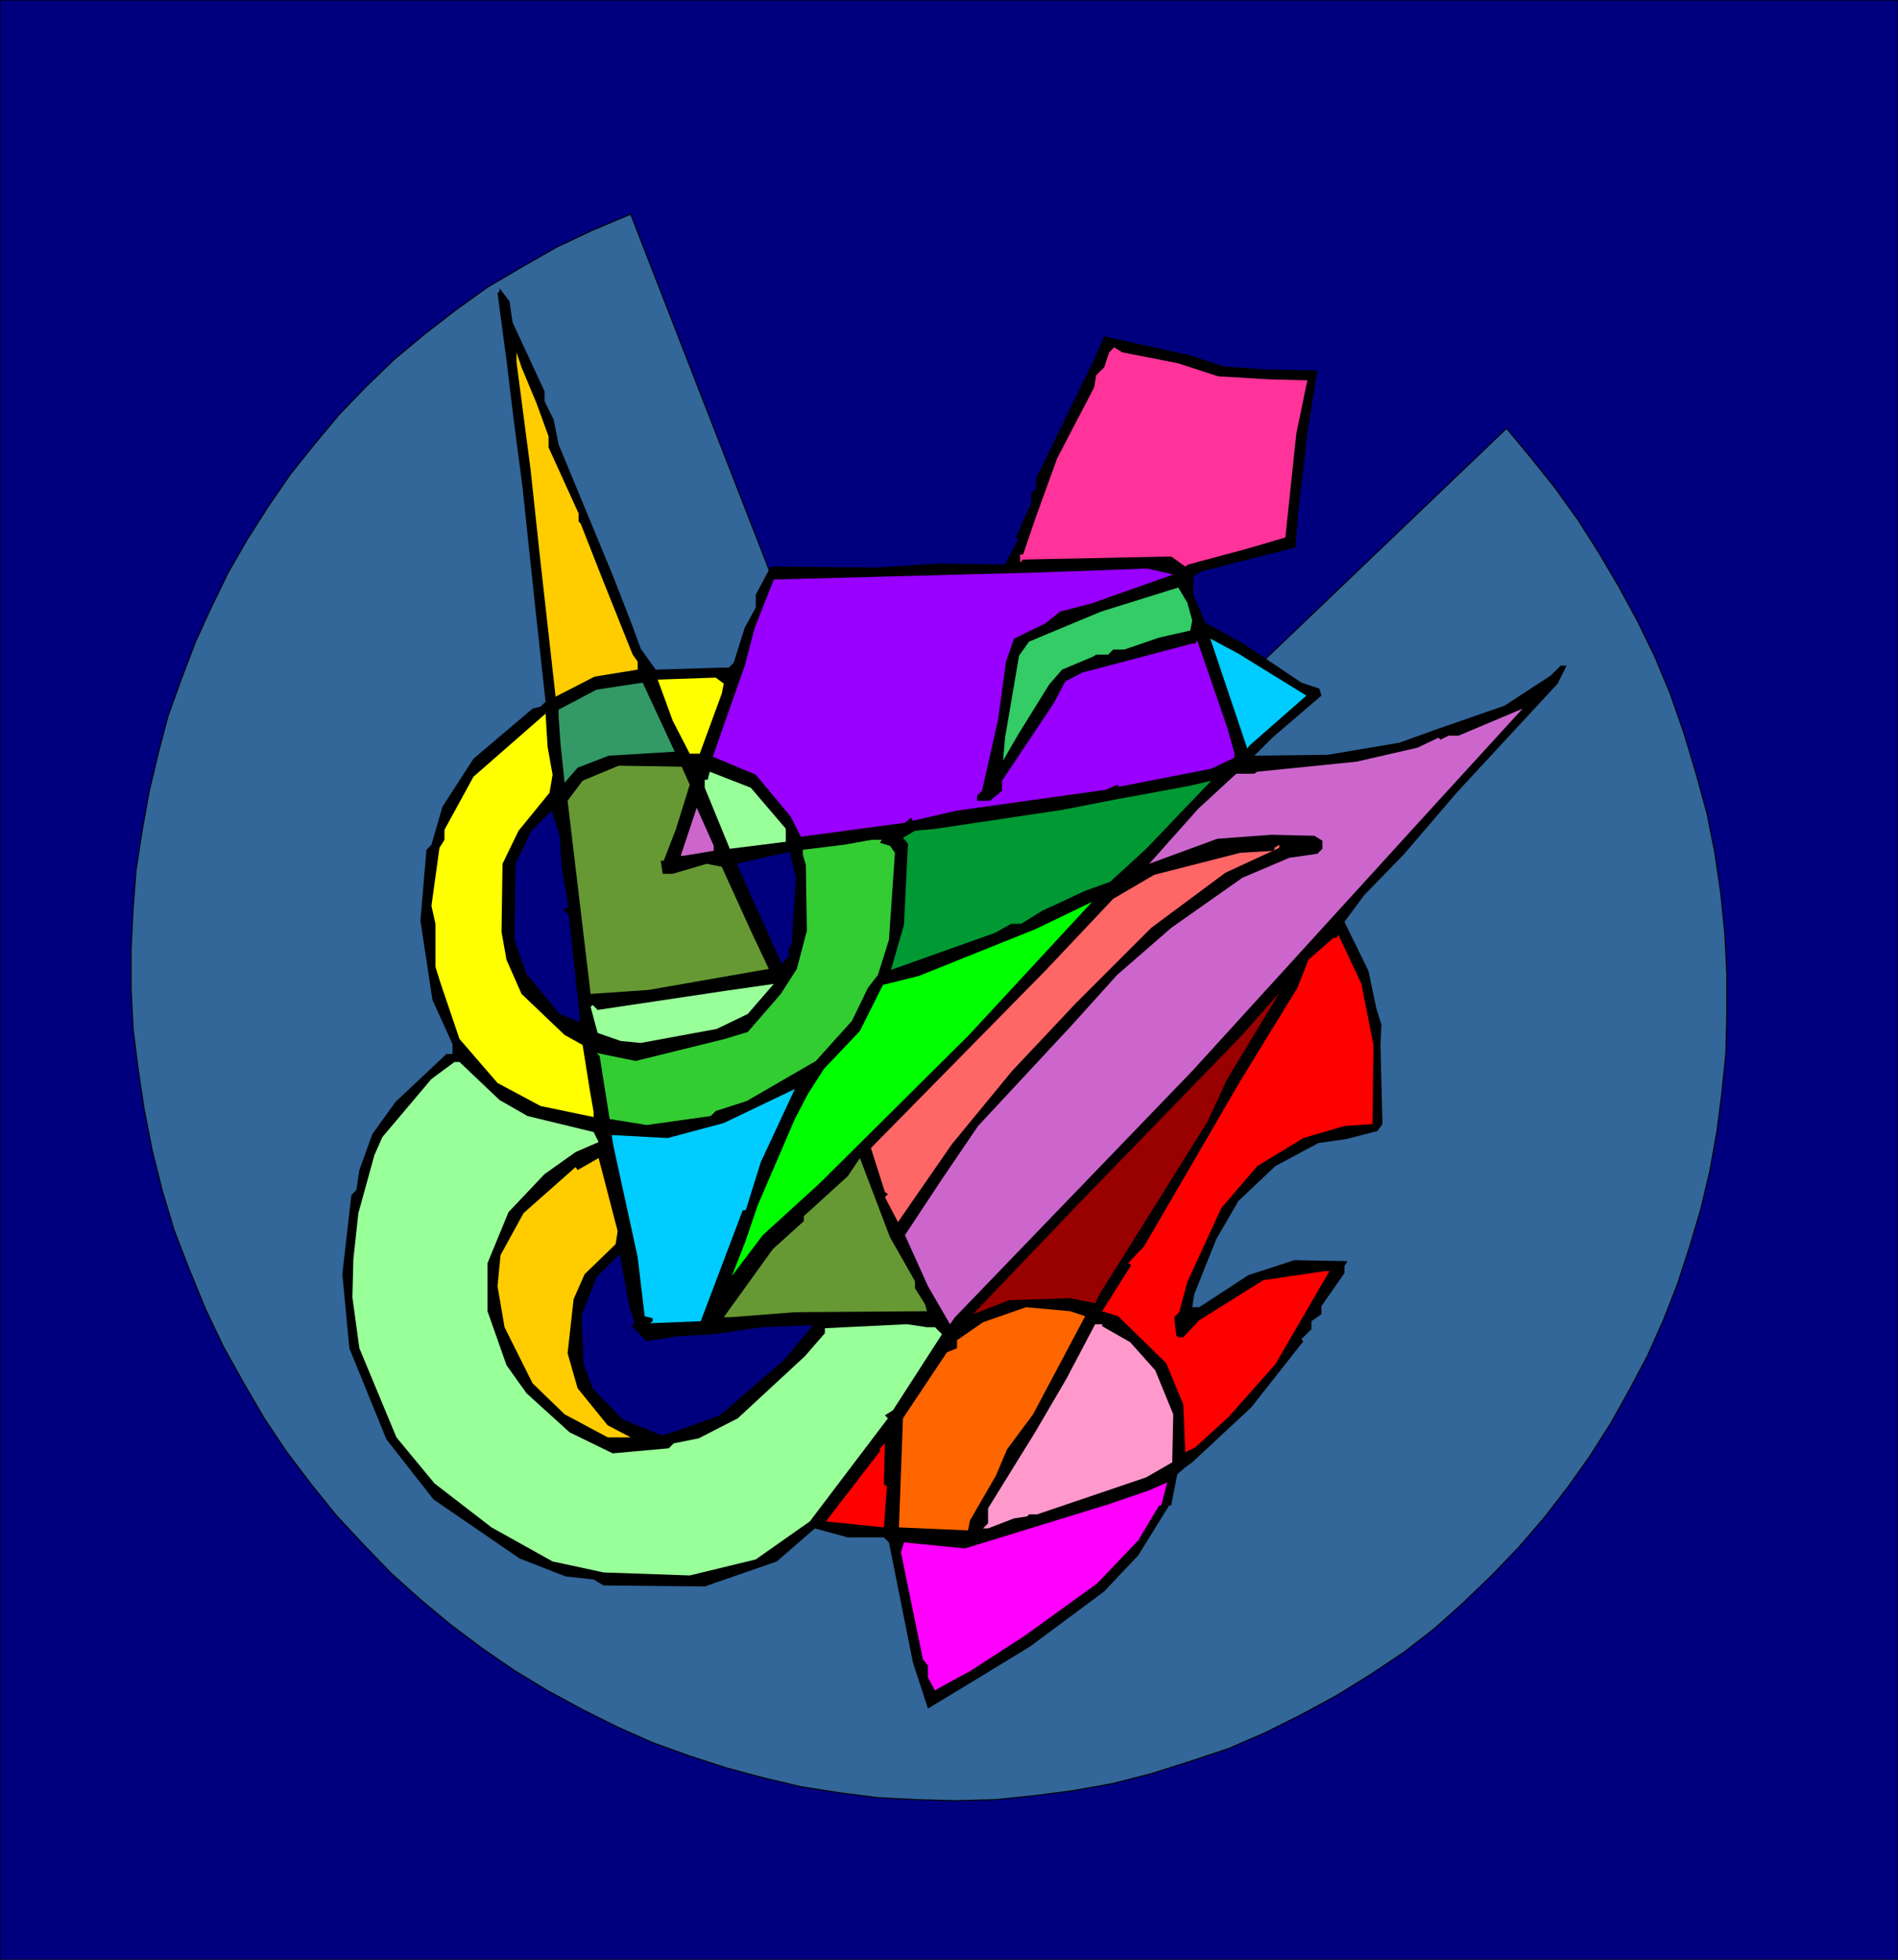
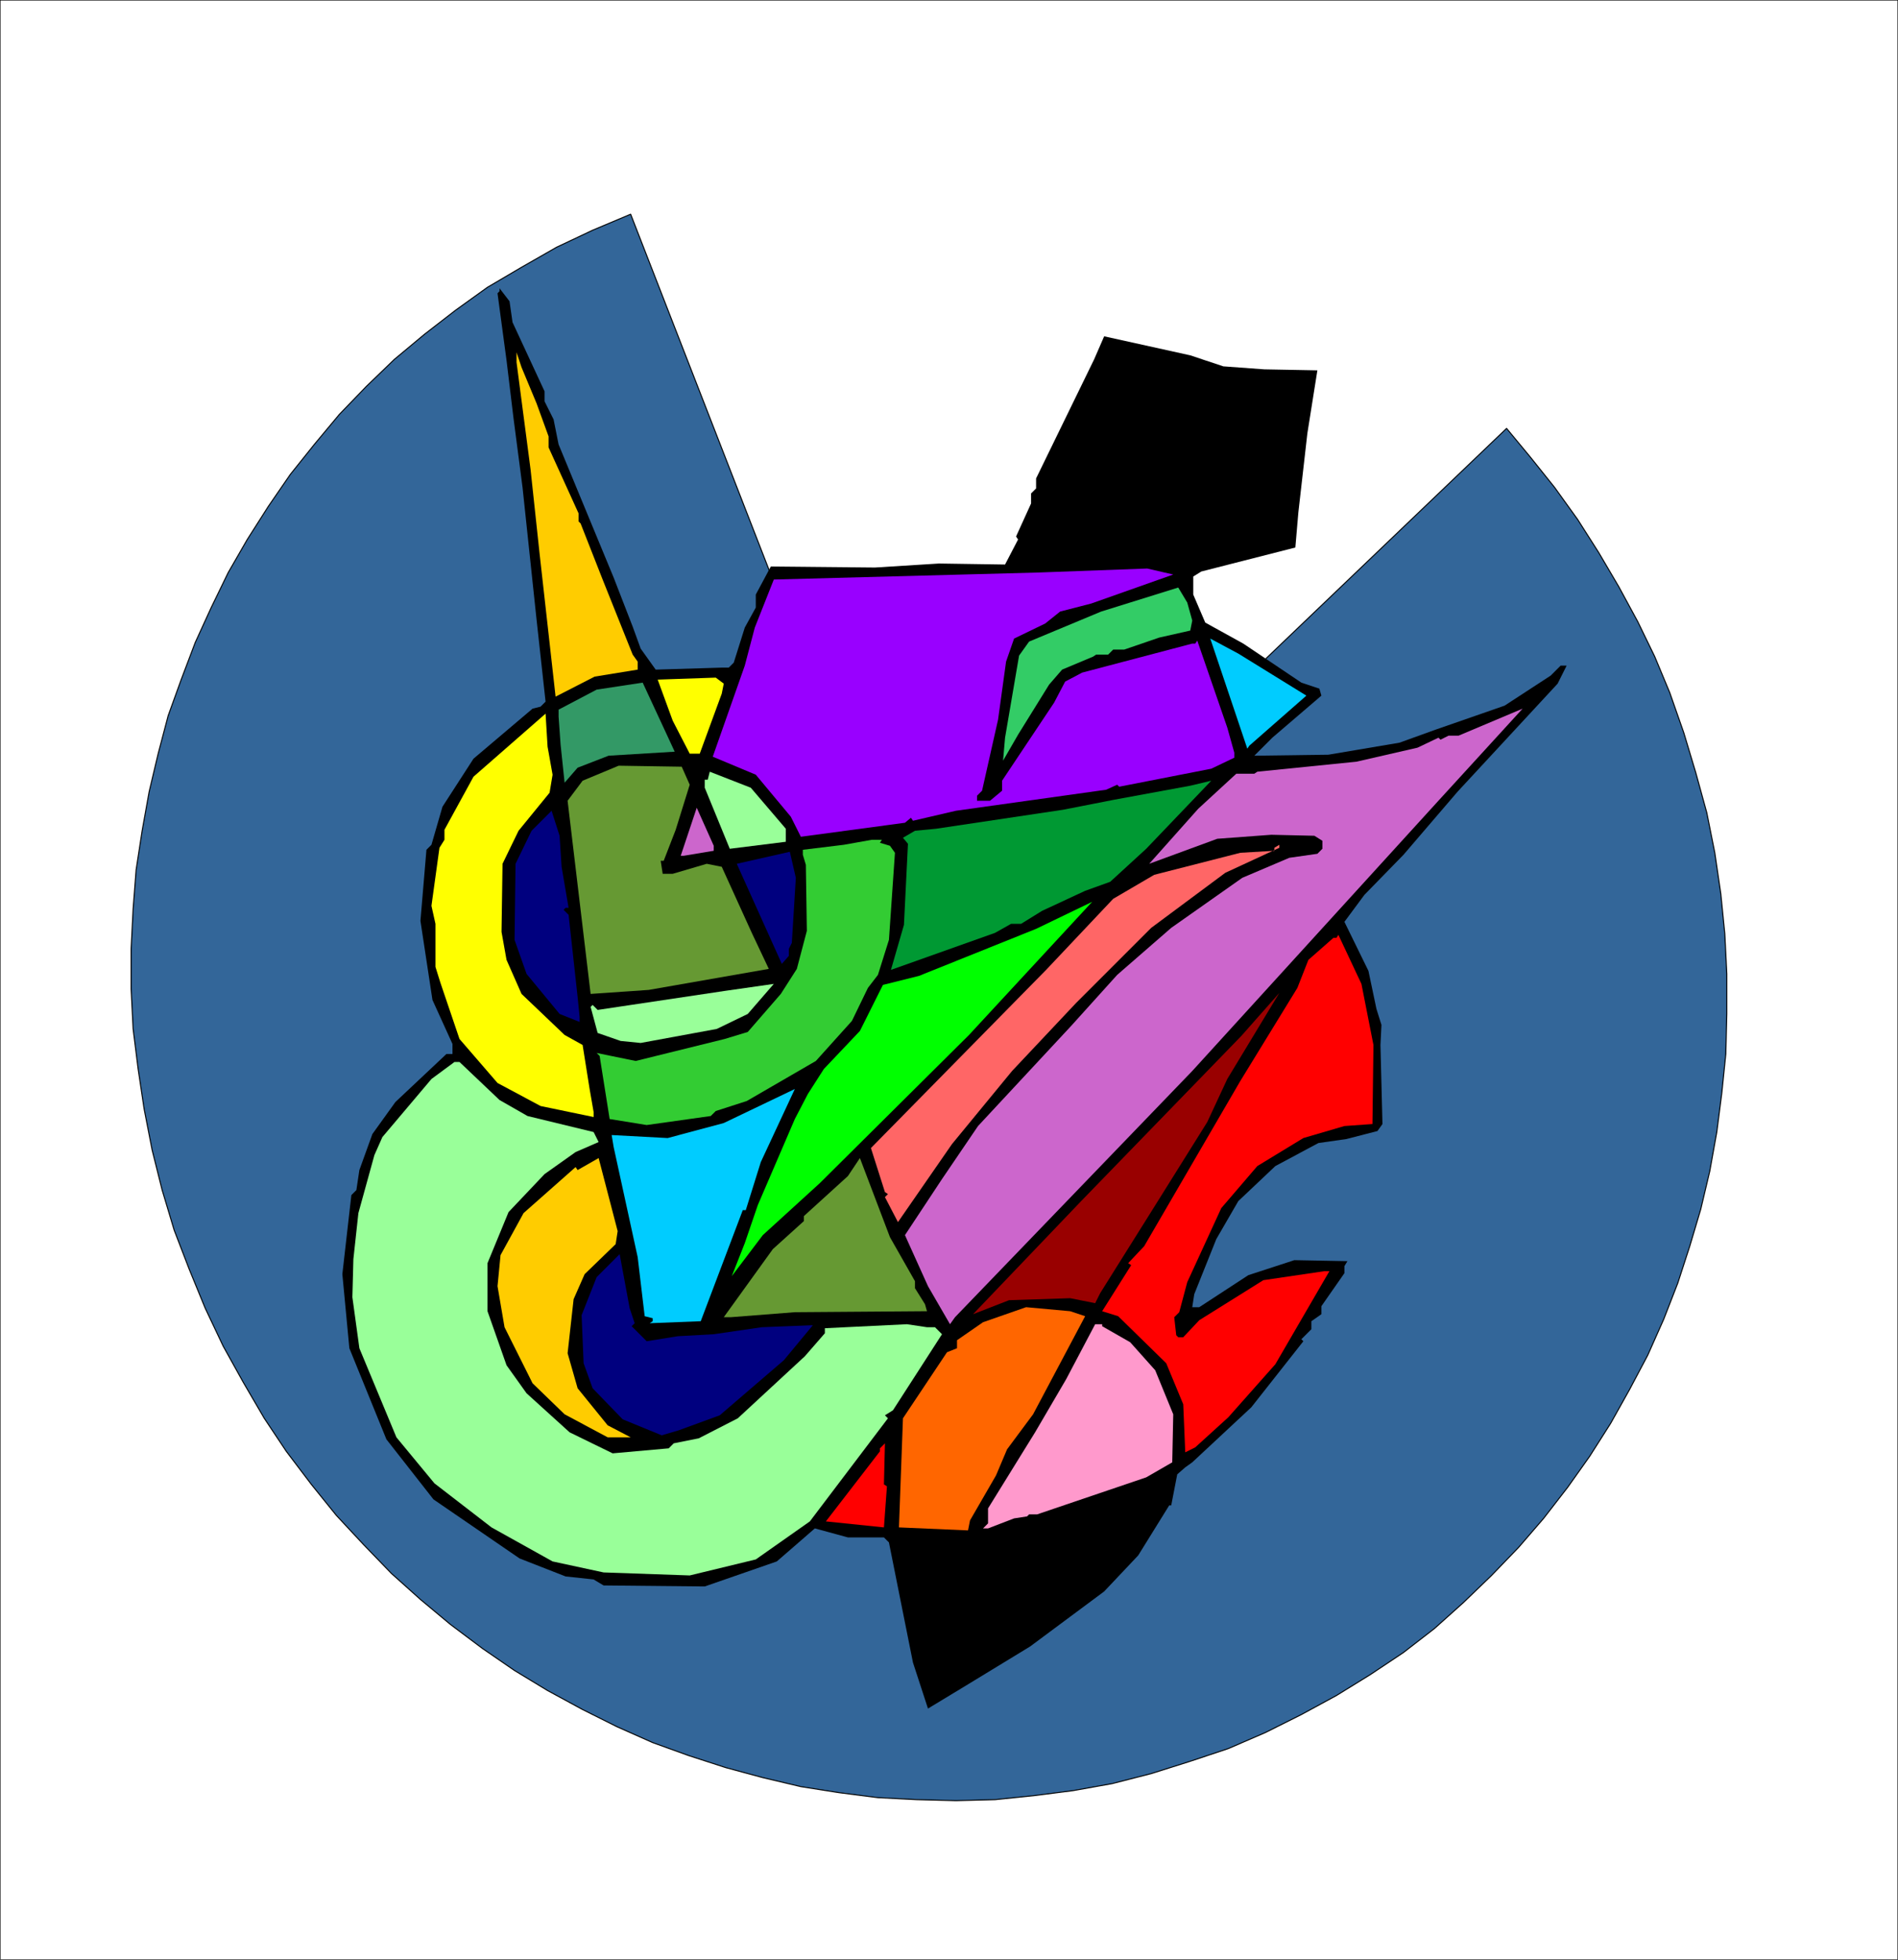
<svg xmlns="http://www.w3.org/2000/svg" fill-rule="evenodd" height="6.521in" preserveAspectRatio="none" stroke-linecap="round" viewBox="0 0 1896 1958" width="6.317in">
  <style>.pen0{stroke:#000;stroke-width:1;stroke-linejoin:round}.brush1{fill:#00007f}.pen1{stroke:none}.brush4{fill:#c6c}.brush5{fill:red}.brush6{fill:#0cf}.brush17{fill:#9f9}.brush18{fill:#693}.brush20{fill:#ff0}</style>
-   <path class="pen1 brush1" d="M0 0h1896v1958H0V0z" />
  <path class="pen0" fill="none" d="M0 0h1896v1958H0V0" />
  <path class="pen1" style="fill:#369" d="m928 980 577-552 24 29 24 30 23 32 21 33 20 34 19 35 17 35 15 36 14 40 12 40 11 40 8 40 6 41 4 40 2 40v40l-1 40-4 39-5 39-7 39-9 38-11 37-12 37-14 36-16 36-18 34-19 34-21 33-22 31-24 31-25 29-27 28-28 27-29 26-31 24-33 22-34 21-35 19-36 18-37 16-39 13-38 12-39 10-39 7-39 5-39 4-39 1-39-1-39-2-39-5-38-6-38-9-37-10-37-12-36-13-36-16-34-17-35-19-33-20-32-22-32-24-30-25-29-26-28-29-27-29-25-31-25-33-22-33-21-36-20-36-18-38-16-39-15-39-12-40-10-40-8-41-6-40-5-40-2-40v-40l2-40 3-39 6-39 7-39 9-38 10-38 13-36 14-37 16-35 17-35 19-33 21-33 22-32 24-30 25-30 27-28 28-27 30-25 31-24 32-23 34-20 35-20 36-17 38-16 298 766z" />
  <path class="pen0" fill="none" d="m928 980 577-552 24 29 24 30 23 32 21 33 20 34 19 35 17 35 15 36 14 40 12 40 11 40 8 40 6 41 4 40 2 40v40l-1 40-4 39-5 39-7 39-9 38-11 37-12 37-14 36-16 36-18 34-19 34-21 33-22 31-24 31-25 29-27 28-28 27-29 26-31 24-33 22-34 21-35 19-36 18-37 16-39 13-38 12-39 10-39 7-39 5-39 4-39 1-39-1-39-2-39-5-38-6-38-9-37-10-37-12-36-13-36-16-34-17-35-19-33-20-32-22-32-24-30-25-29-26-28-29-27-29-25-31-25-33-22-33-21-36-20-36-18-38-16-39-15-39-12-40-10-40-8-41-6-40-5-40-2-40v-40l2-40 3-39 6-39 7-39 9-38 10-38 13-36 14-37 16-35 17-35 19-33 21-33 22-32 24-30 25-30 27-28 28-27 30-25 31-24 32-23 34-20 35-20 36-17 38-16 298 766" />
  <path class="pen1" style="fill:#000" d="m1456 791-54 63-39 40-20 27 24 49 8 38 5 16-1 20 2 79-5 7-31 8-28 4-43 23-37 35-22 38-22 55-2 13h7l49-32 46-15 53 1-3 5v7l-23 33v8l-10 7v8l-10 10 2 2-52 66-59 55-7 5-8 7-6 31h-2l-31 50-34 36-74 55-64 39-38 23-15-46-24-120-5-5h-36l-33-9-38 33-72 25-101-1-10-6-28-3-46-18-86-59-47-60-37-91-7-74 9-79 5-5 3-20 13-36 23-32 51-48h6v-10l-20-44-12-79 6-71 5-5 11-38 31-48 59-50 8-2 5-5-9-82-14-132-9-69-7-58-9-67 2-2v-3l10 13 3 21 32 69v10l9 18 5 25 55 133 19 49 8 22 15 21 66-2h7l5-5 11-35 11-20v-13l15-28 104 1 64-4 66 1 13-25-2-3 15-33v-10l5-5v-10l58-119 10-23 86 19 33 11 41 3 53 1-10 63-9 79-3 35-94 24-8 5v18l12 28 38 21 58 39 18 6 2 7-49 42-18 18 74-1 71-12 36-13 69-24 46-30 10-10h6l-9 18-100 108z" />
  <path class="pen1 brush4" d="m1191 1070-237 246-5 7-22-38-23-51 37-56 36-53 93-100 46-51 54-47 71-50 47-20 28-4 5-5v-8l-8-5-43-1-54 4-68 25 49-55 38-35h18l3-2 99-10 61-14 21-10 2 2 8-4h10l64-27-85 93-245 269z" />
  <path class="pen1 brush5" d="m1343 1125-41 12-46 28-36 42-34 74-8 30-5 5 2 18 2 2h5l16-17 64-40 61-9h5l-54 93-47 53-33 30-10 5-2-48-17-41-48-47-16-5 29-46-3-2 16-17 96-165 57-93 11-28 25-22h3l2-3 23 49 12 61-1 79-28 2z" />
  <path class="pen1 brush6" d="m1246 748-37-110 28 15 68 42-57 50-2 3z" />
-   <path class="pen1" style="fill:#f39" d="m1284 537-41 12-56 15-3 2-14-10-146 3h-2l-3 3v-8h3l13-38 21-58 37-71 2-12 8-8 5-15 5-5 8 5 56 11 40 13 51 3 38 1-11 53-11 104z" />
  <path class="pen1" style="fill:#900" d="m1206 1121-55 88-52 83-5 10-25-5-61 2-36 14 108-113 160-165 38-43-52 86-20 43z" />
  <path class="pen1" style="fill:#f66" d="m1150 927-75 75-64 68-60 73-54 78-13-25 3-3-3-2-14-44 175-178 67-71 41-24 86-22 34-2v-3l5-3v3l-54 25-74 55z" />
  <path class="pen1" style="fill:#90f" d="m1210 768-92 18-2-2-11 5-150 21-43 10-2-3-6 5-104 14-10-20-35-42-43-18 32-91 10-38 19-48 264-7 109-4 26 6-82 29-31 8-15 12-31 15-8 23-8 58-16 71-5 5v5h13l12-10v-10l52-78 11-21 17-9 110-29h3l2-3 30 87 7 25v5l-23 11z" />
  <path class="pen1" style="fill:#093" d="m1109 881-25 9-43 20-21 13h-10l-16 9-104 37 13-45 4-81-5-6 12-7 21-2 127-19 51-10 76-14 21-5-65 68-36 33z" />
  <path class="pen1" style="fill:#3c6" d="m1158 637-35 12h-11l-5 5h-12l-3 2-31 13-13 15-31 50-15 26 2-23 14-82 10-14 72-30 77-24 9 15 5 18-2 10-31 7z" />
  <path class="pen1" style="fill:#f9c" d="m1145 1476-109 37h-8l-2 2-13 2-26 10h-5l5-5v-15l34-55 13-21 31-53 29-55h7v2l28 16 25 28 18 44-1 48-26 15z" />
-   <path class="pen1" style="fill:#f0f" d="m1158 1504-21 35-41 43-72 52-54 35-33 18-3 2-7-13v-12l-5-6-22-107 3-10 61 6 143-44 41-14 18-8-6 23h-2z" />
  <path class="pen1" style="fill:#0f0" d="m819 1182-57 52-31 41 13-33 13-38 37-86 13-25 16-25 36-38 23-46 36-9 117-47 56-27-123 133-149 148z" />
  <path class="pen1" style="fill:#f60" d="m1006 1448-11 26-26 45-2 10-69-3 4-109 44-66 10-4v-8l26-18 43-15 44 4 15 5-52 98-26 35z" />
  <path class="pen1 brush17" d="m884 1414 3 3-78 103-54 38-66 16-86-3-51-11-61-34-57-44-38-46-37-89-7-51 1-38 5-46 16-58 8-18 49-58 23-17h5l40 38 28 16 66 16 5 10-23 10-31 22-36 38-21 51v48l19 54 20 28 43 39 43 21 56-5 5-5 25-5 39-20 67-62 20-23v-5l82-4 20 3h8l7 7-49 76-8 5z" />
  <path class="pen1 brush18" d="M730 1316h-7l49-68 31-28v-5l44-40 10-15 2-3 30 79 25 44v7l10 16 2 7-132 1-64 5z" />
  <path class="pen1" style="fill:#3c3" d="m877 974-10 13-16 33-36 40-69 40-31 10-5 5-64 9-37-6-10-63-3-3 39 8 89-22 23-7 33-38 16-25 10-38-1-66-3-10v-5l41-5 28-5h10l-2 3 10 3 5 7-6 87-11 35z" />
  <path class="pen1 brush5" d="m825 1520 54-70v-3l5-5-1 41 3 2-3 41-58-6z" />
  <path class="pen1 brush1" d="m719 1414-41 15-17 5-39-16-30-31-9-25-2-48 15-38 23-23 10 54 5 15-3 3 15 15 31-5 36-2 48-7 51-2-29 35-64 55z" />
  <path class="pen1 brush6" d="M745 1209h-3l-42 111-51 2 3-2v-3l-8-2-7-59-24-110-2-12 56 3 56-15 71-34-34 73-15 48z" />
  <path class="pen1 brush1" d="M788 948v7l-7 8-45-100 53-12 6 26-4 65-3 6z" />
  <path class="pen1 brush17" d="m729 848-25-61v-8h3l2-8 41 16 35 41v13l-56 7zm-13 180-76 14-20-2-23-8-7-26 2-2 5 5 127-19 49-7-26 30-31 15z" />
  <path class="pen1 brush18" d="m590 993-23-193 15-20 36-15 63 1 8 18-14 45-12 31h-3l2 13h10l34-10 15 3 30 66 17 36-120 21-58 4z" />
  <path class="pen1 brush20" d="M699 753h-10l-17-33-15-41 58-2 8 6-2 10-22 60z" />
  <path class="pen1 brush4" d="M683 855h-3l16-48 17 38v5l-30 5z" />
  <path class="pen1" style="fill:#396" d="m577 767-13 15-4-38-2-28v-7l38-20 46-7 32 69-66 4-31 12z" />
  <path class="pen1" d="m564 1413-32-31-28-56-7-41 3-31 23-42 52-46 2 3 21-12 19 73-2 13-31 30-11 25-6 54 10 35 30 37 23 12h-23l-43-23zm30-737-39 20-16-143-9-84-14-107v-10l5 15 15 36 12 33v11l30 66v8l2 2 22 56 30 75 5 7v8l-43 7z" style="fill:#fc0" />
  <path class="pen1 brush20" d="m540 1105-43-23-38-44-19-56-5-16v-43l-4-18 8-58 5-8v-10l29-53 72-63 2 33 5 28-3 18-31 38-16 33-1 68 5 28 15 34 43 41 18 10 7 44 4 23v5l-53-11z" />
  <path class="pen1 brush1" d="m559 1013-33-40-12-34 1-76 16-33 20-20 8 25 2 31 7 41h-3l-2 2 5 5 9 82 2 20v5l-20-8z" />
</svg>